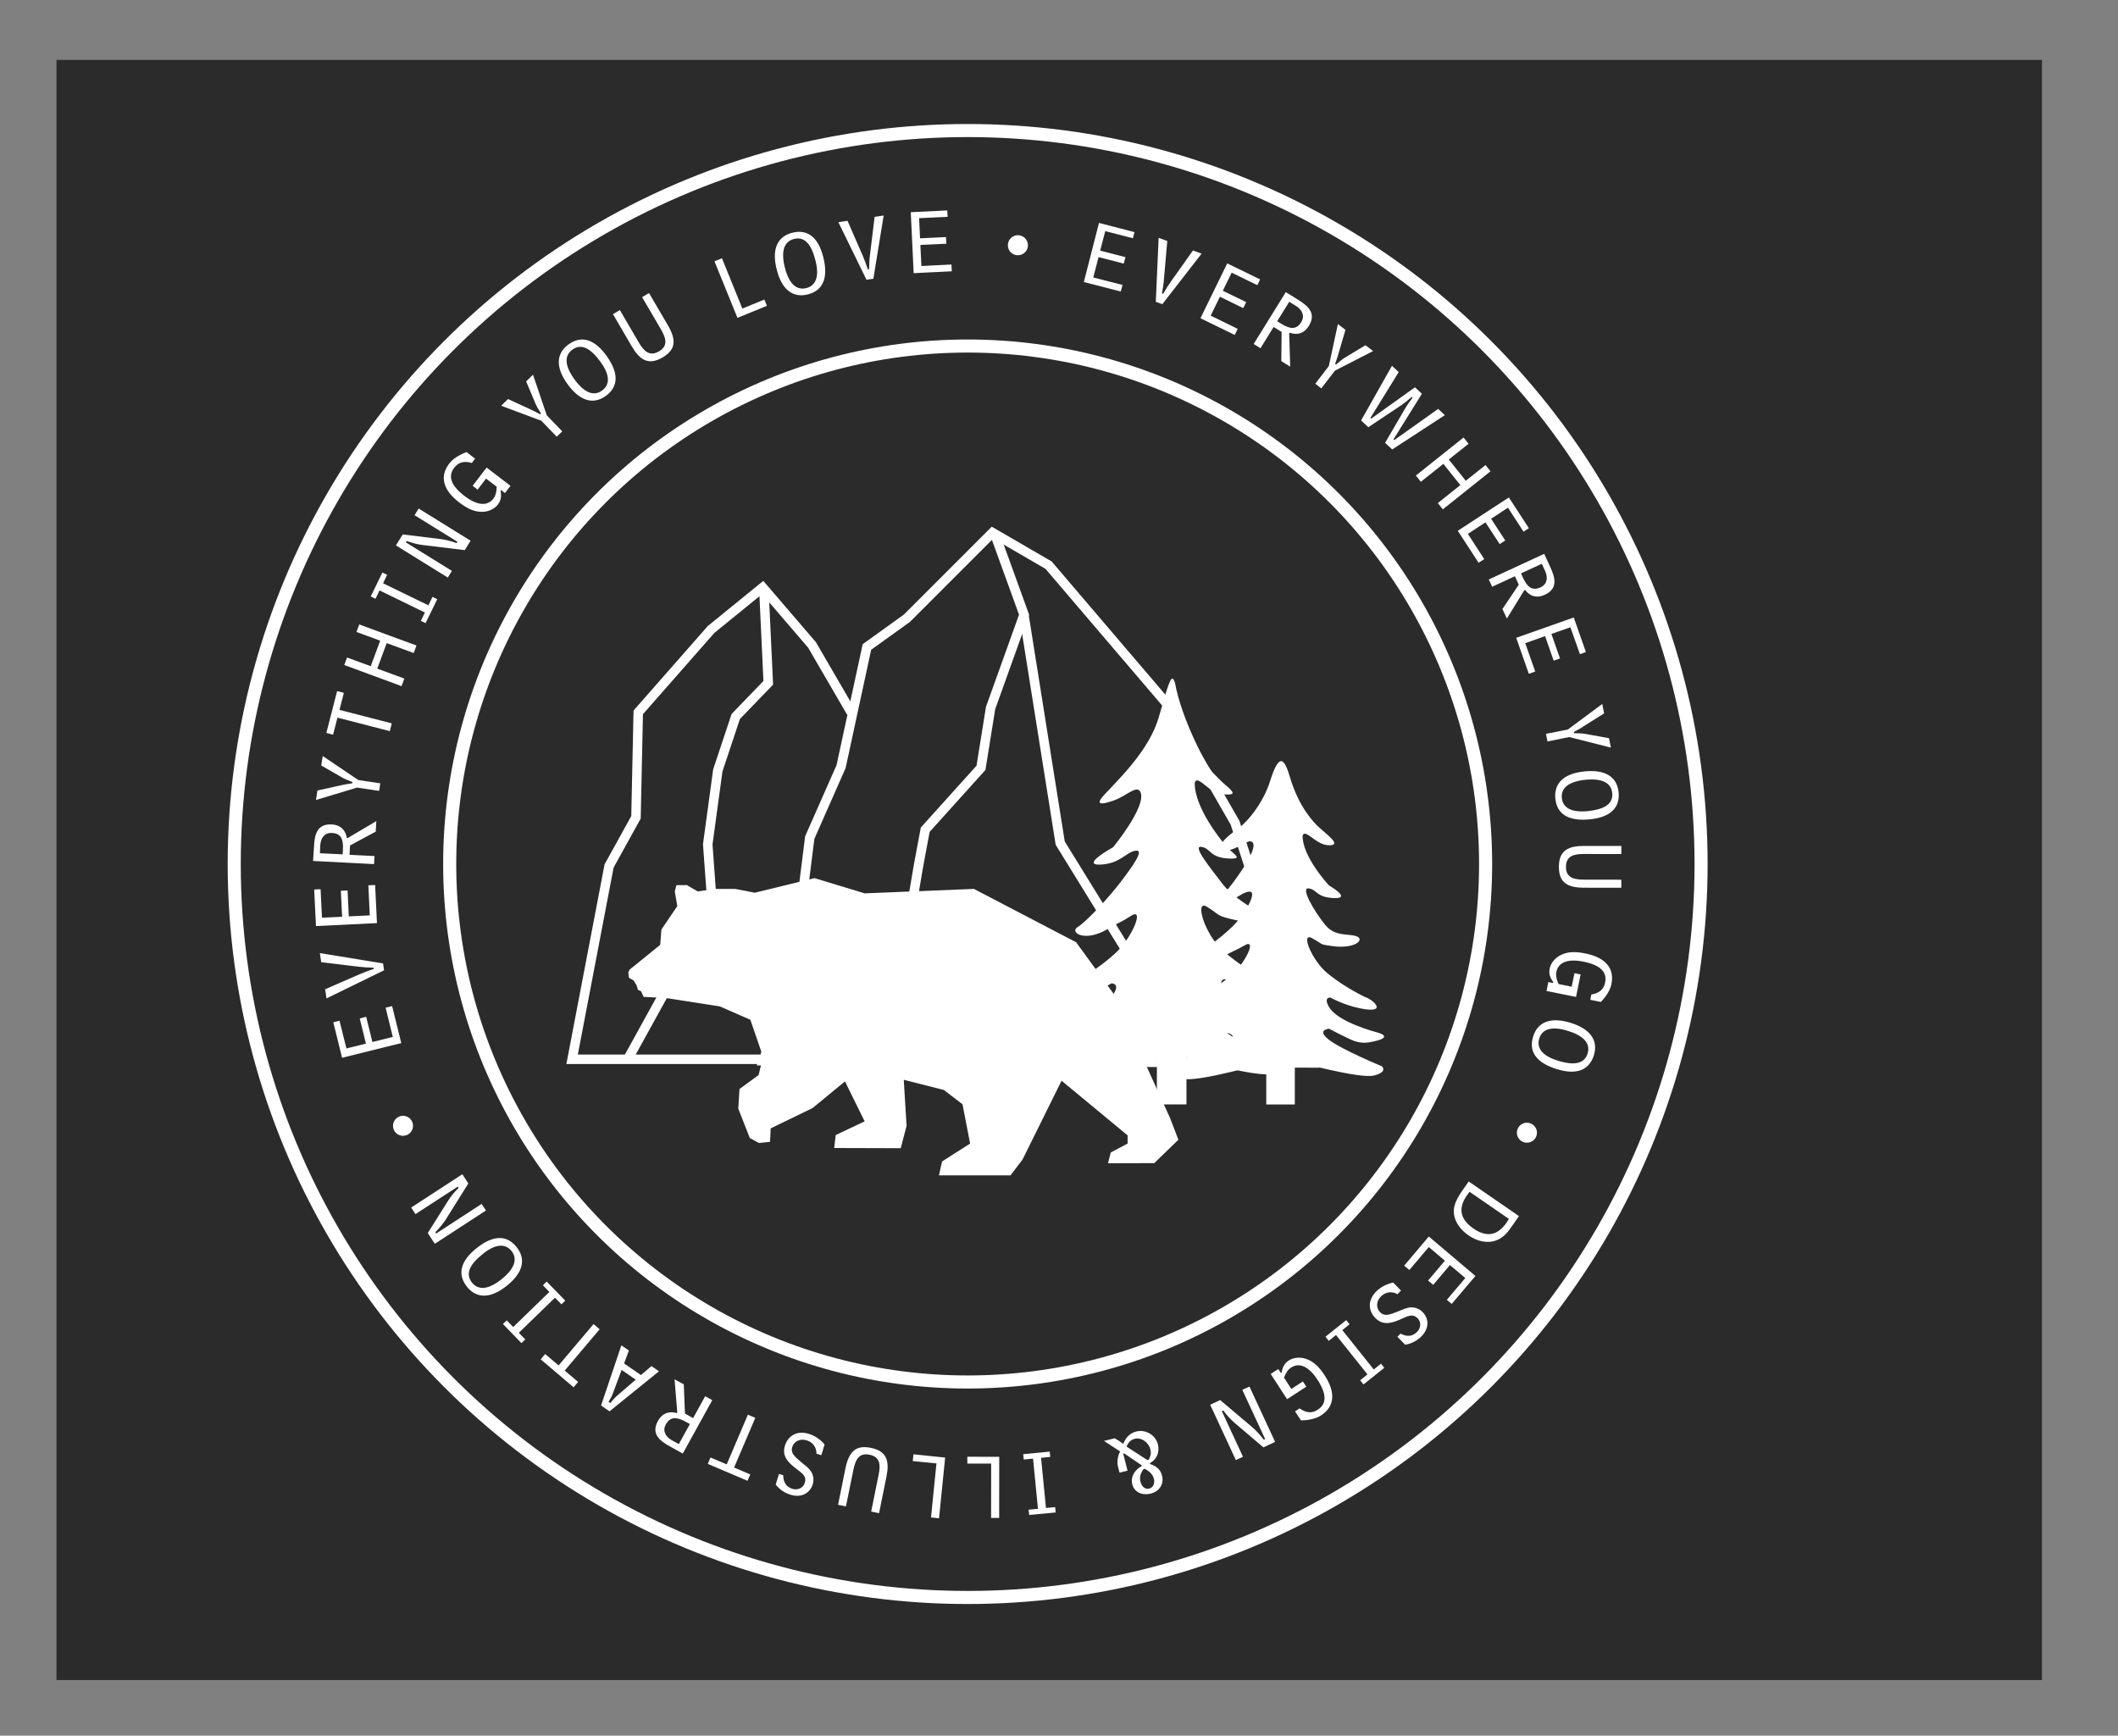
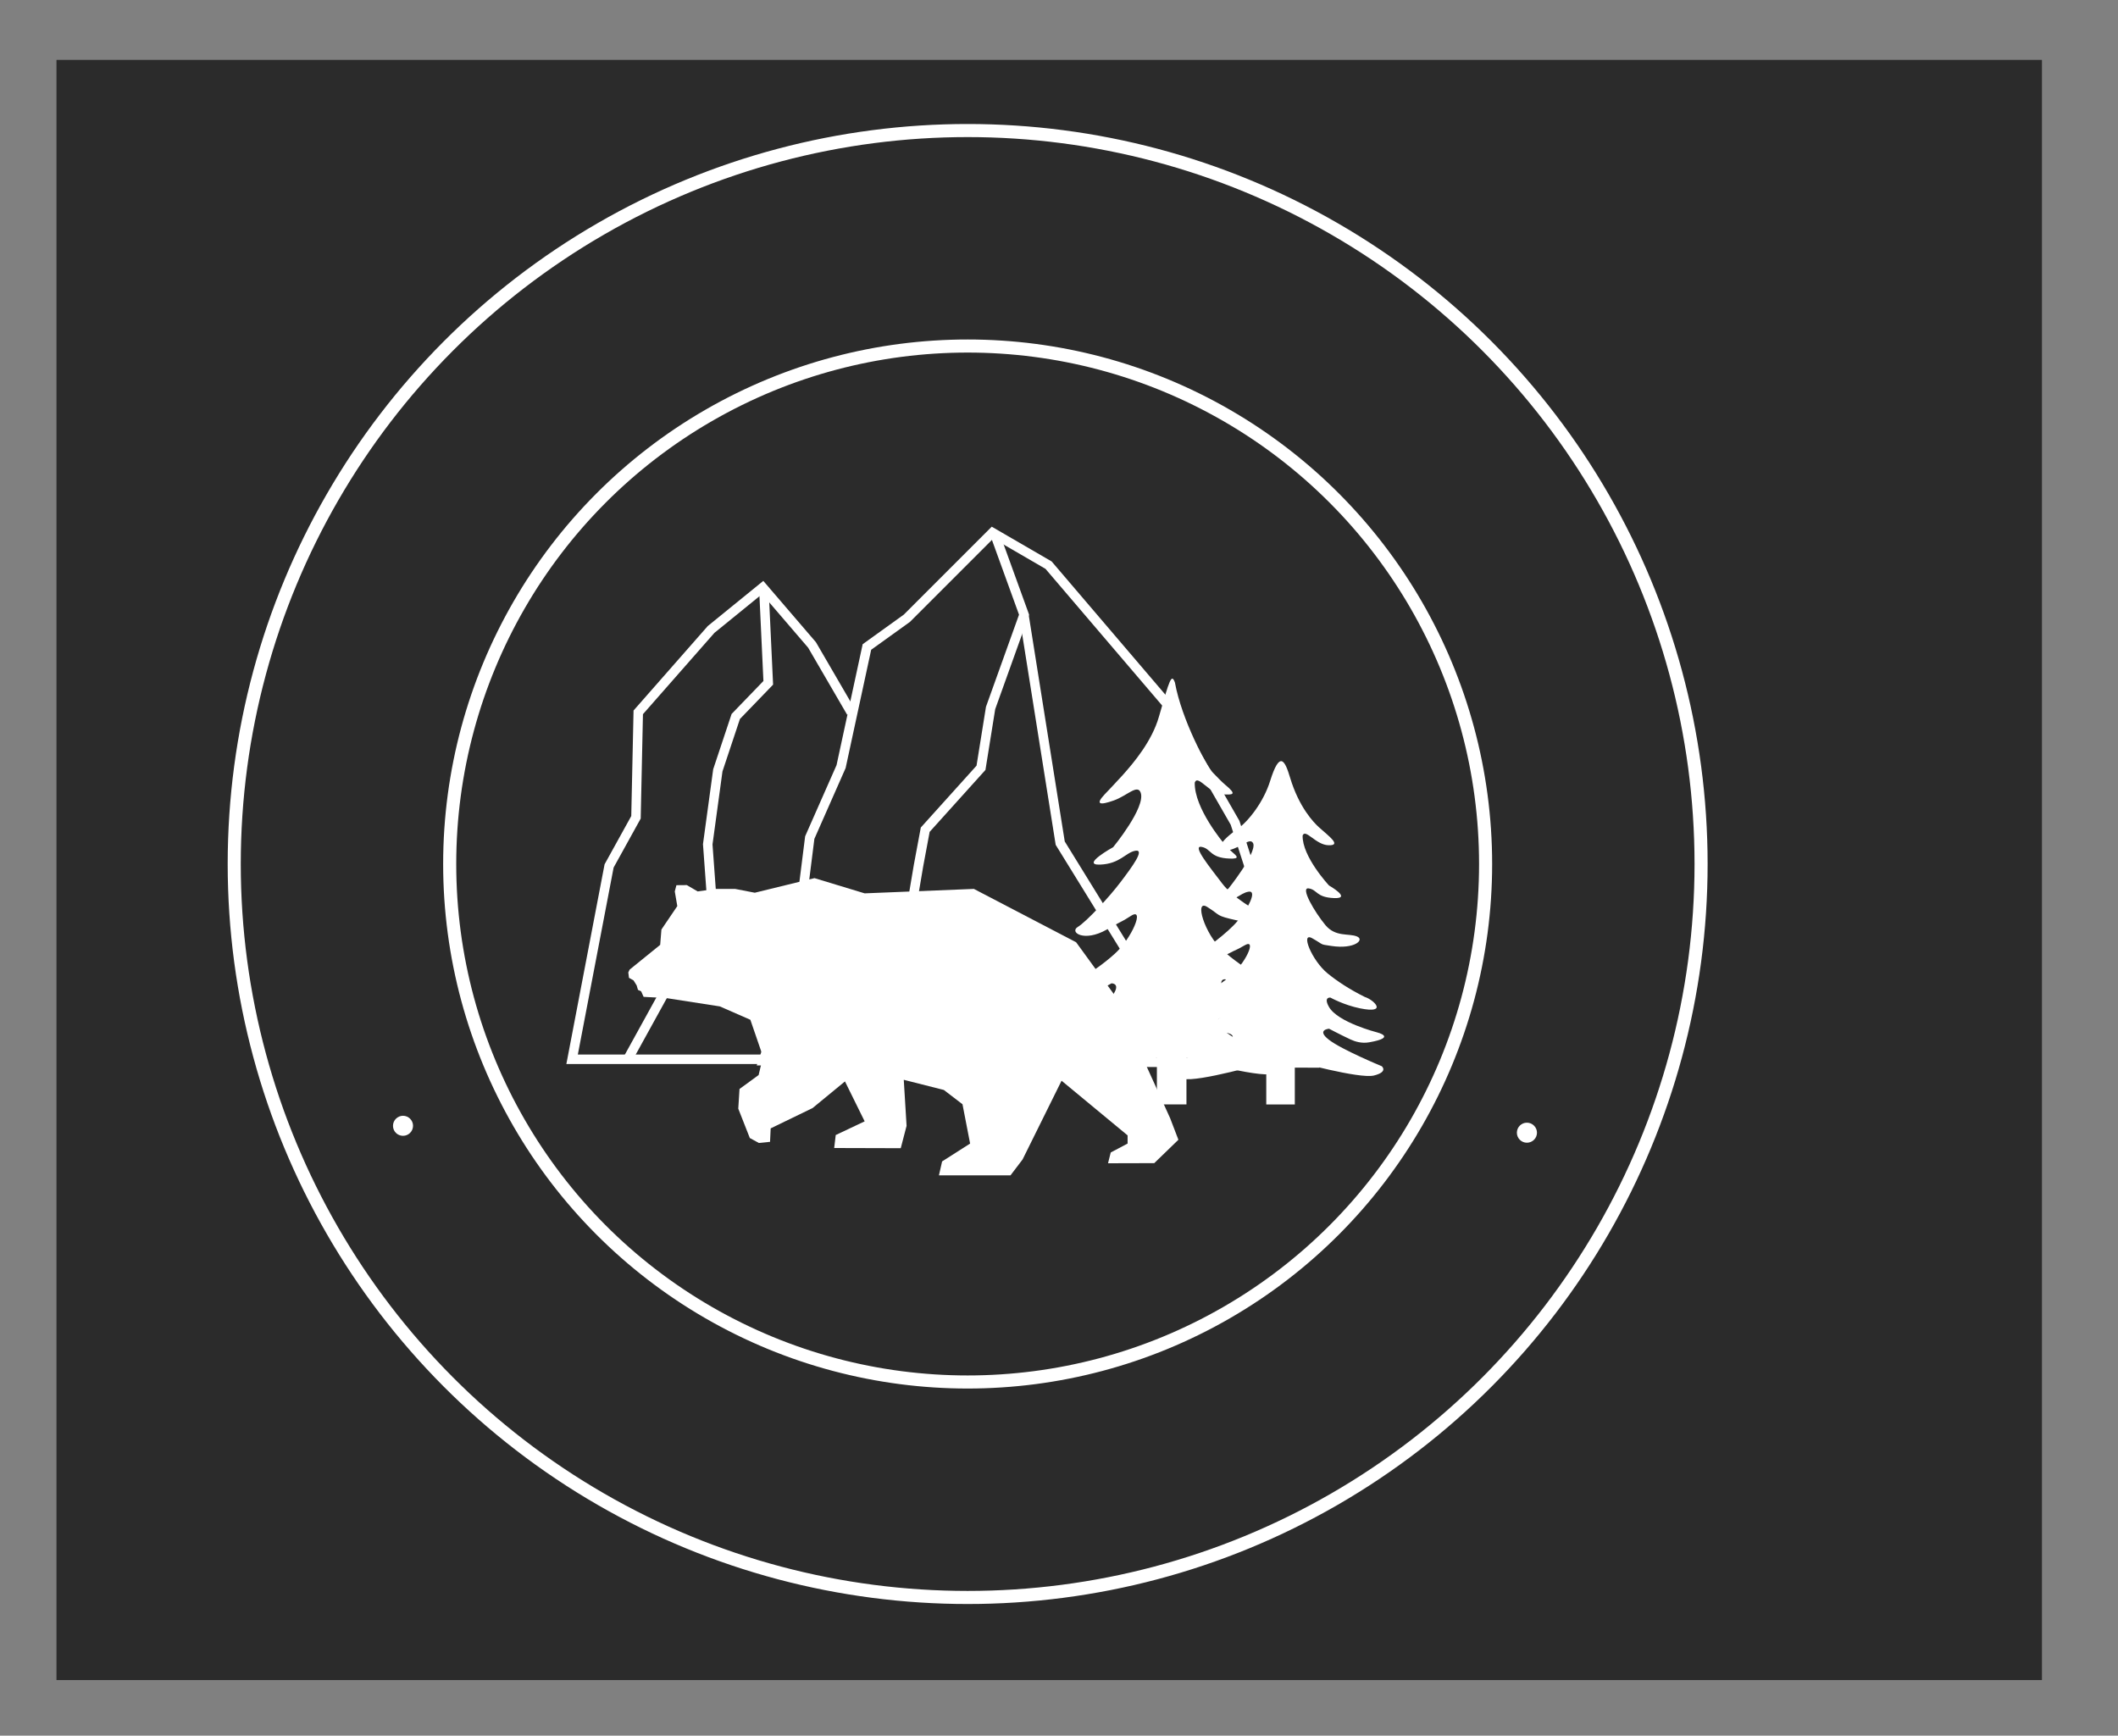
<svg xmlns="http://www.w3.org/2000/svg" xmlns:xlink="http://www.w3.org/1999/xlink" version="1.1" id="Ebene_1" x="0px" y="0px" width="67.205px" height="55.071px" viewBox="0 0 67.205 55.071" enable-background="new 0 0 67.205 55.071" xml:space="preserve">
  <rect x="0" y="0" width="67.205" height="55.071" fill="#808080" stroke="none" />
  <rect x="1.792" y="1.901" fill="#2B2B2B" width="63" height="51.405" />
  <g>
    <g>
      <defs>
        <rect id="SVGID_1_" x="3.182" y="3.936" width="63" height="51.403" />
      </defs>
      <clipPath id="SVGID_2_">
        <use xlink:href="#SVGID_1_" overflow="visible" />
      </clipPath>
      <circle clip-path="url(#SVGID_2_)" fill="none" stroke="#FFFFFF" stroke-width="0.415" cx="30.704" cy="27.414" r="23.272" />
    </g>
    <g>
      <defs>
        <rect id="SVGID_3_" x="3.182" y="3.936" width="63" height="51.403" />
      </defs>
      <clipPath id="SVGID_4_">
        <use xlink:href="#SVGID_3_" overflow="visible" />
      </clipPath>
      <circle clip-path="url(#SVGID_4_)" fill="none" stroke="#FFFFFF" stroke-width="0.415" cx="30.704" cy="27.414" r="16.435" />
    </g>
  </g>
  <polyline fill="none" stroke="#FFFFFF" stroke-width="0.301" points="32.24,33.61 18.153,33.61 19.327,27.475 20.18,25.932   20.252,22.602 22.563,19.972 24.201,18.64 25.766,20.463 27.01,22.602 " />
  <polygon fill="none" stroke="#FFFFFF" stroke-width="0.301" points="31.493,16.899 28.776,19.616 27.508,20.528 26.688,24.323   25.694,26.575 25.143,30.956 24.221,33.655 41.658,33.726 39.189,26.106 37.01,22.311 33.271,17.931 " />
  <polyline fill="none" stroke="#FFFFFF" stroke-width="0.301" points="31.563,16.934 32.494,19.503 31.432,22.463 31.127,24.362   29.358,26.325 29.145,27.464 28.754,29.778 26.584,33.726 " />
  <polyline fill="none" stroke="#FFFFFF" stroke-width="0.301" points="24.236,18.642 24.377,21.665 23.346,22.733 22.777,24.442   22.457,26.788 22.6,28.745 19.932,33.583 " />
  <polyline fill="none" stroke="#FFFFFF" stroke-width="0.301" points="32.494,19.542 33.641,26.752 37.16,32.454 37.445,33.706 " />
  <g>
    <g>
      <defs>
        <rect id="SVGID_5_" x="3.182" y="3.936" width="63" height="51.403" />
      </defs>
      <clipPath id="SVGID_6_">
        <use xlink:href="#SVGID_5_" overflow="visible" />
      </clipPath>
      <path clip-path="url(#SVGID_6_)" fill="#FFFFFF" d="M40.299,24.788c-0.201,0.64-0.67,1.264-1.051,1.529    c-0.682,0.478-0.645,0.746-0.25,0.657c0.395-0.088,0.68-0.431,0.771-0.204c0.088,0.332-0.795,1.43-0.795,1.43    s-0.951,0.477-0.375,0.455s0.736-0.319,1.02-0.363c0.279-0.043-0.008,0.52-0.35,0.929c-0.318,0.384-1.066,0.929-1.314,1.063    c-0.25,0.138,0.18,0.408,0.838,0.068s0.309-0.138,0.705-0.361c0.393-0.226,0.021,0.59-0.479,0.996    c-0.297,0.244-0.68,0.5-1.178,0.748c-0.297,0.092-0.75,0.545,0.145,0.365c0.521-0.104,0.943-0.342,0.943-0.342    s0.27-0.003,0.045,0.295c-0.271,0.361-1.451,0.906-1.451,0.906s-0.531,0.592,0.271,0.295c0.795-0.295,0.998-0.499,0.998-0.499    s0.59,0.022,0.182,0.341c-0.408,0.317-1.678,0.838-1.678,0.838s-0.213,0.18,0.25,0.295s2.633-0.512,2.633-0.512v1.326h0.906    v-1.373c0,0,2.047,0.568,2.51,0.455c0.463-0.115,0.25-0.295,0.25-0.295s-1.27-0.523-1.678-0.84    c-0.408-0.316,0.004-0.35,0.004-0.35s0.371,0.196,0.68,0.34c0.146,0.068,0.354,0.133,0.59,0.092    c0.906-0.158,0.25-0.317,0.25-0.317s-1.246-0.317-1.523-0.808c-0.182-0.324,0.047-0.295,0.047-0.295s0.422,0.237,0.943,0.342    c0.893,0.181,0.439-0.272,0.145-0.363c-0.5-0.249-0.881-0.505-1.18-0.748c-0.5-0.409-0.875-1.336-0.482-1.111    c0.396,0.225,0.213,0.182,0.605,0.242c0.73,0.112,1.07-0.197,0.807-0.303c-0.264-0.104-0.674,0.025-0.994-0.355    c-0.34-0.408-0.814-1.213-0.533-1.168c0.281,0.043,0.23,0.285,0.807,0.307c0.576,0.021-0.162-0.399-0.162-0.399    s-0.857-0.916-0.838-1.587c0.09-0.227,0.414,0.295,0.816,0.309c0.439,0.016,0.016-0.287-0.293-0.565    c-0.172-0.155-0.637-0.636-0.92-1.576C40.77,24.12,40.607,23.801,40.299,24.788" />
    </g>
    <g>
      <defs>
        <rect id="SVGID_7_" x="3.182" y="3.936" width="63" height="51.403" />
      </defs>
      <clipPath id="SVGID_8_">
        <use xlink:href="#SVGID_7_" overflow="visible" />
      </clipPath>
      <path clip-path="url(#SVGID_8_)" fill="#FFFFFF" d="M36.773,22.741c-0.221,0.776-0.801,1.463-1.154,1.857    c-0.285,0.314-0.455,0.486-0.564,0.602c-0.312,0.332-0.156,0.354,0.289,0.197c0.422-0.152,0.748-0.523,0.85-0.248    c0.17,0.463-0.873,1.731-0.873,1.731s-1.047,0.577-0.414,0.553c0.635-0.024,0.812-0.388,1.121-0.44    c0.309-0.051-0.098,0.502-0.473,0.996c-0.35,0.465-1.084,1.258-1.357,1.422c-0.273,0.166,0.197,0.496,0.922,0.082    c0.725-0.412,0.34-0.166,0.773-0.438c0.436-0.272,0.025,0.716-0.523,1.209c-0.328,0.296-0.748,0.604-1.297,0.908    c-0.324,0.11-0.822,0.659,0.16,0.442c0.572-0.127,1.035-0.414,1.035-0.414s0.297-0.004,0.053,0.356    c-0.301,0.438-1.393,0.979-1.393,0.979s-0.701,0.664,0.184,0.302c0.873-0.356,1.01-0.429,1.01-0.429s0.646,0.027,0.199,0.412    c-0.449,0.385-1.848,1.018-1.848,1.018s-0.232,0.219,0.275,0.357c0.51,0.141,2.961-0.633,2.961-0.633v1.48h0.938v-1.48    c0,0,2.246,0.645,2.758,0.508c0.508-0.143,0.273-0.359,0.273-0.359s-1.396-0.631-1.846-1.016    c-0.449-0.386,0.004-0.424,0.004-0.424s0.408,0.237,0.748,0.412c0.16,0.082,0.389,0.159,0.648,0.109    c0.996-0.192,0.273-0.385,0.273-0.385s-1.371-0.385-1.676-0.979c-0.199-0.394,0.053-0.356,0.053-0.356s0.463,0.287,1.037,0.414    c0.98,0.219,0.482-0.332,0.158-0.441c-0.549-0.303-0.969-0.611-1.297-0.907c-0.551-0.494-0.902-1.634-0.471-1.36    c0.436,0.271,0.242,0.271,0.938,0.424c0.814,0.177,1.168,0.021,0.893-0.144c-0.273-0.165-1.01-0.563-1.359-1.026    c-0.375-0.496-0.967-1.215-0.658-1.162c0.311,0.053,0.254,0.347,0.887,0.371c0.359,0.015,0.232-0.082,0.072-0.222    c-0.121-0.106-0.25-0.263-0.25-0.263s-0.943-1.109-0.922-1.926c0.1-0.273,0.457,0.359,0.9,0.375    c0.299,0.011,0.465,0.023,0.059-0.312c-0.119-0.101-0.254-0.247-0.383-0.377c-0.188-0.188-0.992-1.679-1.205-2.86    C37.172,21.362,37.115,21.545,36.773,22.741" />
    </g>
  </g>
  <polygon fill="#FFFFFF" points="22.137,28.284 21.793,28.083 21.463,28.086 21.411,28.284 21.491,28.749 20.987,29.493   20.948,29.979 19.979,30.764 19.936,30.854 19.958,31.026 20.102,31.106 20.202,31.267 20.243,31.407 20.344,31.454 20.422,31.629   21.149,31.669 22.84,31.932 23.809,32.356 24.211,33.526 24.071,34.11 23.465,34.552 23.426,35.177 23.792,36.108 24.079,36.265   24.434,36.229 24.454,35.802 25.784,35.157 26.811,34.312 27.436,35.579 26.518,36.013 26.469,36.425 28.581,36.431 28.766,35.722   28.677,34.261 29.948,34.583 30.54,35.036 30.782,36.284 29.893,36.851 29.793,37.292 32.064,37.292 32.447,36.788 33.684,34.29   35.779,36.024 35.779,36.284 35.244,36.567 35.158,36.909 36.625,36.905 37.391,36.163 37.129,35.479 35.334,31.53 34.146,29.897   30.902,28.204 27.436,28.345 25.844,27.862 23.95,28.325 23.325,28.204 22.7,28.204 " />
  <g>
    <g>
      <defs>
-         <rect id="SVGID_9_" x="3.182" y="3.936" width="63" height="51.403" />
-       </defs>
+         </defs>
      <clipPath id="SVGID_10_">
        <use xlink:href="#SVGID_9_" overflow="visible" />
      </clipPath>
      <path clip-path="url(#SVGID_10_)" fill="#FFFFFF" d="M21.418,30.004c0.077,0,0.141-0.062,0.141-0.141s-0.062-0.14-0.141-0.14    s-0.141,0.062-0.141,0.14S21.341,30.004,21.418,30.004" />
    </g>
    <g>
      <defs>
        <rect id="SVGID_11_" x="3.182" y="3.936" width="63" height="51.403" />
      </defs>
      <clipPath id="SVGID_12_">
        <use xlink:href="#SVGID_11_" overflow="visible" />
      </clipPath>
      <path clip-path="url(#SVGID_12_)" fill="#FFFFFF" d="M20.005,30.825c0.009-0.041,0.106-0.102,0.129-0.11s0.08,0.132,0.065,0.165    c-0.016,0.033-0.168,0.113-0.19,0.074C19.988,30.915,19.998,30.864,20.005,30.825" />
    </g>
    <g>
      <defs>
        <rect id="SVGID_13_" x="3.182" y="3.936" width="63" height="51.403" />
      </defs>
      <clipPath id="SVGID_14_">
        <use xlink:href="#SVGID_13_" overflow="visible" />
      </clipPath>
-       <path clip-path="url(#SVGID_14_)" fill="#FFFFFF" d="M32.297,8.099c0.178,0,0.32-0.144,0.32-0.317c0-0.178-0.145-0.319-0.32-0.319    s-0.318,0.144-0.318,0.319C31.979,7.956,32.121,8.099,32.297,8.099" />
    </g>
    <g>
      <defs>
        <rect id="SVGID_15_" x="3.182" y="3.936" width="63" height="51.403" />
      </defs>
      <clipPath id="SVGID_16_">
        <use xlink:href="#SVGID_15_" overflow="visible" />
      </clipPath>
      <path clip-path="url(#SVGID_16_)" fill="#FFFFFF" d="M48.449,36.257c0.178,0,0.32-0.143,0.32-0.318s-0.145-0.318-0.32-0.318    s-0.318,0.143-0.318,0.318S48.273,36.257,48.449,36.257" />
    </g>
    <g>
      <defs>
        <rect id="SVGID_17_" x="3.182" y="3.936" width="63" height="51.403" />
      </defs>
      <clipPath id="SVGID_18_">
        <use xlink:href="#SVGID_17_" overflow="visible" />
      </clipPath>
      <path clip-path="url(#SVGID_18_)" fill="#FFFFFF" d="M12.788,36.038c0.176,0,0.318-0.143,0.318-0.318s-0.144-0.318-0.318-0.318    s-0.318,0.143-0.318,0.318C12.469,35.897,12.612,36.038,12.788,36.038" />
    </g>
    <g>
      <defs>
-         <rect id="SVGID_19_" x="3.182" y="3.936" width="63" height="51.403" />
-       </defs>
+         </defs>
      <clipPath id="SVGID_20_">
        <use xlink:href="#SVGID_19_" overflow="visible" />
      </clipPath>
      <path clip-path="url(#SVGID_20_)" fill="#FFFFFF" d="M12.776,35.894l0.293-0.135l-0.131-0.279l-0.291,0.137L12.776,35.894z     M14.153,38.681l0.707-1.131l-0.19-0.293l-1.623,1.057l0.136,0.209l1.342-0.873l0.026,0.041c-0.142,0.141-0.255,0.279-0.337,0.414    l-0.641,1.018l0.224,0.342l1.622-1.057l-0.137-0.209l-1.442,0.939l-0.026-0.041C13.954,38.956,14.067,38.815,14.153,38.681     M16.231,39.694c0.203,0.254,0.096,0.562-0.318,0.895c-0.411,0.328-0.732,0.361-0.936,0.107c-0.211-0.266-0.096-0.562,0.35-0.916    C15.717,39.468,16.032,39.444,16.231,39.694 M15.118,39.606c-0.514,0.408-0.61,0.832-0.303,1.219    c0.309,0.385,0.748,0.383,1.264-0.027c0.518-0.414,0.621-0.846,0.312-1.23C16.081,39.175,15.647,39.183,15.118,39.606     M17.815,41.384l0.121-0.117l-0.59-0.605l-0.119,0.119l0.205,0.211l-1.148,1.113l-0.205-0.213l-0.121,0.117l0.588,0.607    l0.121-0.117l-0.204-0.211l1.147-1.113L17.815,41.384z M17.919,43.487l1.108-1.311l-0.194-0.164l-1.108,1.311l-0.426-0.361    l-0.143,0.168l1.045,0.887l0.143-0.17L17.919,43.487z M19.34,44.78l1.57-1.27l-0.238-0.166l-0.334,0.285l-0.535-0.369l0.152-0.41    l-0.239-0.164l-0.644,1.908L19.34,44.78z M19.555,44.306c-0.037,0.033-0.102,0.102-0.19,0.211l-0.056-0.037    c0.064-0.104,0.108-0.188,0.131-0.252l0.285-0.762l0.447,0.309L19.555,44.306z M21.665,46.12l0.936-1.695L22.376,44.3    l-0.384,0.695l-0.258-0.145l-0.037-0.926l-0.293-0.16l0.086,1.049l-0.014,0.023c-0.259-0.074-0.468,0.01-0.598,0.246    c-0.222,0.402,0.034,0.623,0.385,0.814L21.665,46.12z M21.54,45.819l-0.227-0.125c-0.188-0.105-0.301-0.291-0.188-0.494    c0.14-0.254,0.332-0.254,0.635-0.088l0.13,0.07L21.54,45.819z M23.293,46.563l0.673-1.576l-0.235-0.102l-0.672,1.578l-0.514-0.219    l-0.086,0.203l1.26,0.537l0.088-0.203L23.293,46.563z M26.061,46.171l0.104-0.34c-0.14-0.162-0.305-0.275-0.498-0.336    c-0.371-0.115-0.661,0.053-0.76,0.373c-0.086,0.271,0.026,0.477,0.315,0.699c0.235,0.184,0.385,0.264,0.312,0.488    c-0.049,0.158-0.219,0.236-0.393,0.184c-0.189-0.061-0.287-0.205-0.289-0.432l-0.135-0.041l-0.104,0.338    c0.123,0.156,0.285,0.266,0.471,0.322c0.338,0.105,0.615-0.045,0.704-0.328c0.043-0.139,0.026-0.279-0.048-0.402    c-0.064-0.105-0.17-0.186-0.297-0.287c-0.244-0.201-0.361-0.312-0.305-0.496c0.055-0.178,0.242-0.281,0.463-0.211    c0.189,0.059,0.307,0.213,0.307,0.424L26.061,46.171z M27.643,47.96l0.25,0.051l0.234-1.154c0.098-0.48,0.029-0.812-0.49-0.918    c-0.477-0.098-0.699,0.111-0.811,0.652l-0.234,1.154l0.25,0.051l0.239-1.172c0.075-0.373,0.217-0.527,0.51-0.467    c0.341,0.066,0.351,0.334,0.289,0.631L27.643,47.96z M29.796,48.173l0.194-1.926l-1.006-0.104l-0.021,0.215l0.751,0.074    l-0.173,1.715L29.796,48.173z M31.704,48.161l0.002-1.938l-1.012-0.002v0.217h0.756l-0.002,1.723H31.704z M33.324,46.226    l-0.016-0.168l-0.842,0.082l0.018,0.168l0.295-0.027l0.156,1.592l-0.297,0.027l0.018,0.168l0.842-0.08l-0.018-0.17l-0.291,0.029    l-0.156-1.592L33.324,46.226z M35.029,45.718l0.514,0.336c-0.045,0.068-0.078,0.193-0.086,0.307    c-0.01,0.121,0.049,0.293,0.066,0.365l0.254-0.062l-0.137-0.543l0.029-0.008l0.551,0.375l0.008,0.029    c-0.248,0.133-0.354,0.357-0.301,0.578c0.057,0.227,0.283,0.369,0.586,0.295c0.279-0.068,0.426-0.307,0.359-0.57    c-0.045-0.184-0.166-0.297-0.379-0.367l-0.008-0.027c0.221-0.121,0.316-0.348,0.256-0.596c-0.072-0.293-0.379-0.486-0.689-0.41    c-0.191,0.049-0.326,0.176-0.41,0.393c-0.09-0.07-0.18-0.129-0.271-0.178L35.029,45.718z M35.746,45.899    c0.059-0.139,0.141-0.219,0.254-0.246c0.215-0.055,0.443,0.104,0.504,0.342c0.027,0.109,0.008,0.211-0.053,0.32l-0.043,0.012    L35.746,45.899z M36.277,46.62l0.057-0.016c0.158,0.096,0.248,0.186,0.279,0.318c0.037,0.145-0.025,0.279-0.15,0.311    c-0.117,0.029-0.234-0.053-0.275-0.219C36.152,46.878,36.186,46.755,36.277,46.62 M39.738,45.286l-1.02-0.863L38.4,44.571    l0.814,1.756l0.227-0.105l-0.672-1.449l0.045-0.021c0.117,0.16,0.24,0.291,0.359,0.393l0.916,0.779l0.371-0.174l-0.814-1.756    l-0.227,0.104l0.725,1.562L40.1,45.681C39.98,45.522,39.859,45.39,39.738,45.286 M40.742,43.712    c0.057-0.152,0.127-0.258,0.227-0.322c0.258-0.168,0.561-0.037,0.836,0.389c0.293,0.449,0.297,0.764,0.012,0.947    c-0.188,0.125-0.367,0.109-0.58-0.039l-0.145,0.094l0.189,0.287c0.268-0.006,0.48-0.059,0.637-0.158    c0.428-0.281,0.473-0.723,0.111-1.277c-0.18-0.273-0.359-0.443-0.594-0.52c-0.193-0.064-0.396-0.039-0.541,0.053    c-0.133,0.088-0.203,0.209-0.227,0.391l-0.025,0.002l-0.082-0.121l-0.24,0.156l0.52,0.801l0.609-0.396l-0.107-0.168l-0.367,0.238    L40.742,43.712z M42.822,42.017l-0.105-0.131l-0.66,0.527l0.105,0.131l0.23-0.186l0.998,1.25l-0.23,0.186l0.104,0.133l0.66-0.527    l-0.104-0.133l-0.229,0.186l-0.998-1.25L42.822,42.017z M44.455,40.95l-0.248-0.256C44,40.739,43.82,40.829,43.676,40.97    c-0.279,0.271-0.271,0.607-0.039,0.846c0.201,0.207,0.436,0.205,0.77,0.059c0.271-0.119,0.414-0.211,0.58-0.041    c0.113,0.119,0.102,0.305-0.029,0.432c-0.145,0.141-0.318,0.154-0.518,0.049l-0.1,0.098l0.246,0.254    c0.197-0.033,0.369-0.123,0.508-0.258c0.256-0.248,0.256-0.564,0.049-0.775c-0.1-0.105-0.232-0.158-0.377-0.152    c-0.123,0.006-0.244,0.062-0.393,0.123c-0.295,0.119-0.449,0.168-0.582,0.031c-0.131-0.135-0.131-0.348,0.033-0.508    c0.145-0.139,0.336-0.166,0.521-0.066L44.455,40.95z M46.816,40.485l-1.479-1.252l-0.781,0.924l0.164,0.139l0.617-0.729    l0.51,0.434l-0.533,0.629l0.162,0.137l0.531-0.629l0.488,0.412l-0.586,0.691l0.154,0.131L46.816,40.485z M46.631,37.815    l1.246,0.859c-0.023,0.041-0.049,0.08-0.072,0.117c-0.285,0.412-0.631,0.479-1.053,0.188c-0.424-0.293-0.492-0.641-0.207-1.051    C46.57,37.89,46.6,37.854,46.631,37.815 M48.197,38.585l-1.594-1.098l-0.217,0.309c-0.193,0.283-0.289,0.51-0.248,0.75    c0.039,0.234,0.199,0.473,0.461,0.652c0.297,0.205,0.615,0.256,0.879,0.158c0.219-0.084,0.35-0.238,0.49-0.441L48.197,38.585z     M48.635,35.88l-0.289-0.141l-0.135,0.273l0.289,0.145L48.635,35.88z M48.842,32.948c0.096-0.311,0.412-0.396,0.918-0.236    c0.502,0.156,0.711,0.404,0.615,0.715c-0.102,0.32-0.412,0.393-0.955,0.223C48.943,33.501,48.746,33.253,48.842,32.948     M49.393,33.921c0.627,0.195,1.031,0.037,1.18-0.434c0.146-0.472-0.104-0.834-0.73-1.032c-0.633-0.196-1.049-0.039-1.195,0.432    C48.496,33.364,48.748,33.72,49.393,33.921 M49.453,31.222c-0.066-0.146-0.092-0.271-0.068-0.387    c0.062-0.302,0.365-0.425,0.863-0.322c0.525,0.106,0.752,0.324,0.684,0.657c-0.045,0.222-0.182,0.34-0.438,0.385l-0.033,0.168    l0.336,0.068c0.184-0.196,0.297-0.383,0.334-0.565c0.102-0.501-0.182-0.843-0.83-0.975c-0.322-0.065-0.566-0.058-0.787,0.056    c-0.182,0.094-0.307,0.258-0.342,0.422c-0.031,0.157,0.006,0.293,0.119,0.438l-0.016,0.021l-0.146-0.029l-0.057,0.283l0.936,0.19    l0.145-0.714l-0.195-0.04l-0.088,0.43L49.453,31.222z M51.445,27.097l0.002-0.256l-1.18-0.001c-0.49,0-0.803,0.133-0.803,0.664    c0,0.484,0.25,0.662,0.801,0.662l1.18,0.002v-0.256l-1.195-0.002c-0.381,0-0.561-0.107-0.561-0.406    c0-0.348,0.258-0.409,0.561-0.408L51.445,27.097z M49.557,25.315c-0.029-0.322,0.229-0.521,0.756-0.574    c0.523-0.051,0.812,0.097,0.844,0.42c0.031,0.336-0.227,0.521-0.793,0.576C49.865,25.784,49.588,25.633,49.557,25.315     M50.443,25.997c0.652-0.064,0.965-0.365,0.916-0.857c-0.047-0.49-0.418-0.729-1.074-0.665c-0.658,0.063-0.98,0.37-0.934,0.861    C49.4,25.833,49.77,26.063,50.443,25.997 M49.748,23.147l-0.693,0.137l0.047,0.24l0.693-0.138l1.32,0.335l-0.061-0.299    l-0.754-0.137c-0.08-0.014-0.199-0.022-0.354-0.021l-0.008-0.04c0.145-0.071,0.24-0.136,0.303-0.175l0.658-0.414l-0.059-0.299    L49.748,23.147z M49.936,19.592l-1.826,0.645l0.4,1.142l0.203-0.072l-0.316-0.899l0.629-0.224l0.273,0.778l0.201-0.07    l-0.273-0.777l0.602-0.213l0.303,0.854l0.189-0.067L49.936,19.592z M48.998,17.573l-1.758,0.813l0.107,0.231l0.721-0.334    l0.123,0.27l-0.518,0.77l0.141,0.303l0.551-0.896l0.027-0.012c0.162,0.213,0.381,0.268,0.625,0.154    c0.416-0.193,0.34-0.522,0.172-0.885L48.998,17.573z M48.922,17.888l0.107,0.235c0.09,0.193,0.07,0.412-0.141,0.51    c-0.264,0.122-0.42,0.009-0.564-0.305l-0.062-0.135L48.922,17.888z M47.877,15.784l-1.621,1.057l0.66,1.014l0.18-0.115    l-0.52-0.801l0.559-0.365l0.451,0.69l0.176-0.116l-0.449-0.688l0.535-0.351l0.494,0.76l0.17-0.11L47.877,15.784z M47.137,14.755    l-0.627,0.499l-0.539-0.674l0.627-0.5l-0.158-0.199l-1.514,1.208l0.158,0.198l0.715-0.569l0.539,0.674l-0.715,0.57l0.158,0.2    l1.514-1.209L47.137,14.755z M44.168,11.606l-0.98,1.735l0.23,0.214l1.039-0.693c0.098-0.066,0.211-0.156,0.338-0.269l0.027,0.026    c-0.092,0.117-0.172,0.231-0.244,0.355l-0.629,1.077l0.227,0.21l1.67-1.089l-0.213-0.198l-1.391,0.989l-0.025-0.024l0.9-1.445    l-0.219-0.205l-1.389,0.992l-0.023-0.024l0.896-1.451L44.168,11.606z M42.164,11.614l-0.428,0.561l0.191,0.148l0.43-0.562    l1.213-0.622l-0.242-0.186l-0.656,0.396c-0.068,0.042-0.164,0.115-0.279,0.219l-0.031-0.024c0.059-0.149,0.09-0.261,0.111-0.332    l0.219-0.746l-0.24-0.185L42.164,11.614z M40.799,9.268l-1.02,1.646l0.217,0.135l0.416-0.674l0.254,0.156l-0.01,0.926l0.283,0.176    l-0.033-1.051l0.016-0.025c0.254,0.088,0.467,0.016,0.607-0.215c0.242-0.391-0.004-0.623-0.344-0.834L40.799,9.268z M40.908,9.575    l0.221,0.137c0.182,0.113,0.283,0.306,0.162,0.504c-0.152,0.247-0.346,0.236-0.639,0.055l-0.127-0.078L40.908,9.575z     M38.941,8.356l-0.85,1.741l1.088,0.53l0.094-0.193l-0.857-0.419l0.293-0.601l0.74,0.363l0.094-0.191l-0.742-0.361l0.281-0.574    l0.814,0.397l0.088-0.183L38.941,8.356z M36.764,7.546l-0.09,2.03l0.207,0.076l1.246-1.604l-0.273-0.101l-0.695,0.979    c-0.088,0.122-0.17,0.253-0.25,0.396l-0.039-0.016c0.029-0.158,0.053-0.309,0.064-0.462l0.104-1.198L36.764,7.546z M34.871,7.073    l-0.48,1.875l1.172,0.301l0.055-0.209l-0.928-0.236l0.168-0.646l0.799,0.205l0.053-0.205L34.91,7.952l0.16-0.619l0.877,0.226    l0.051-0.194L34.871,7.073z M32.174,7.63L32.143,7.95l0.307,0.031l0.031-0.32L32.174,7.63z M28.899,6.733l0.092,1.934l1.211-0.059    L30.19,8.393L29.237,8.44l-0.033-0.668l0.824-0.039l-0.012-0.211l-0.822,0.039l-0.031-0.639l0.906-0.043l-0.012-0.203    L28.899,6.733z M26.602,7.05l0.892,1.826l0.218-0.032l0.327-2.006l-0.287,0.043l-0.146,1.195c-0.019,0.147-0.026,0.303-0.03,0.465    l-0.039,0.006c-0.049-0.154-0.104-0.296-0.164-0.438l-0.481-1.104L26.602,7.05z M25.581,9.141    c-0.316,0.078-0.551-0.146-0.68-0.664c-0.125-0.51-0.022-0.816,0.293-0.895c0.328-0.081,0.549,0.146,0.686,0.701    C26,8.768,25.891,9.065,25.581,9.141 M26.125,8.165c-0.158-0.637-0.501-0.9-0.98-0.782c-0.479,0.119-0.662,0.521-0.502,1.159    c0.158,0.643,0.509,0.918,0.986,0.8C26.114,9.22,26.288,8.823,26.125,8.165 M22.67,8.29l0.73,1.795l0.935-0.381l-0.081-0.199    L23.555,9.79l-0.647-1.596L22.67,8.29z M19.669,9.839l-0.22,0.129l0.596,1.019c0.248,0.422,0.52,0.623,0.979,0.354    c0.418-0.245,0.444-0.549,0.166-1.025l-0.596-1.017l-0.22,0.129l0.604,1.032c0.19,0.328,0.189,0.537-0.068,0.688    c-0.301,0.178-0.484-0.016-0.637-0.275L19.669,9.839z M19.102,12.393c-0.264,0.191-0.565,0.069-0.877-0.361    c-0.308-0.426-0.326-0.748-0.062-0.939c0.272-0.197,0.563-0.066,0.896,0.396C19.352,11.891,19.362,12.206,19.102,12.393     M19.243,11.286c-0.383-0.532-0.801-0.649-1.2-0.36c-0.401,0.289-0.42,0.729-0.034,1.263c0.389,0.536,0.814,0.661,1.215,0.372    C19.628,12.268,19.639,11.834,19.243,11.286 M17.175,13.349l0.491,0.507l0.175-0.17l-0.491-0.507l-0.438-1.29l-0.217,0.213    l0.297,0.706c0.03,0.075,0.09,0.181,0.174,0.31l-0.028,0.027c-0.14-0.08-0.246-0.127-0.312-0.158l-0.705-0.326l-0.219,0.213    L17.175,13.349z M15.76,15.444c-0.003,0.162-0.033,0.283-0.106,0.379c-0.188,0.244-0.513,0.222-0.916-0.088    c-0.427-0.326-0.533-0.621-0.328-0.891c0.139-0.18,0.312-0.227,0.562-0.154l0.104-0.137l-0.271-0.209    c-0.253,0.096-0.437,0.215-0.549,0.363c-0.312,0.406-0.206,0.837,0.319,1.238c0.261,0.199,0.485,0.301,0.731,0.295    c0.205-0.004,0.39-0.099,0.491-0.23c0.097-0.127,0.123-0.266,0.084-0.443l0.024-0.013l0.117,0.091l0.176-0.23l-0.758-0.58    l-0.443,0.578l0.158,0.123l0.268-0.351L15.76,15.444z M13.422,17.294l1.324,0.161l0.186-0.299l-1.647-1.021l-0.131,0.212    l1.36,0.842l-0.026,0.043c-0.188-0.068-0.36-0.111-0.517-0.129l-1.192-0.146l-0.216,0.348l1.646,1.02l0.132-0.211l-1.464-0.906    l0.026-0.043C13.088,17.231,13.264,17.276,13.422,17.294 M13.354,19.7l0.15,0.072l0.37-0.76l-0.151-0.074l-0.13,0.268l-1.438-0.7    l0.129-0.267l-0.151-0.074l-0.369,0.76l0.151,0.074l0.128-0.266l1.438,0.701L13.354,19.7z M11.311,20.051l0.752,0.277    l-0.299,0.809l-0.752-0.275L10.924,21.1l1.817,0.67l0.088-0.24l-0.858-0.315l0.299-0.81l0.857,0.315l0.088-0.239l-1.816-0.668    L11.311,20.051z M10.708,22.77l1.662,0.428l0.062-0.246l-1.66-0.428l0.139-0.541l-0.215-0.055l-0.34,1.327l0.213,0.056    L10.708,22.77z M11.333,24.989l0.698,0.105l0.035-0.24l-0.697-0.105l-1.129-0.762l-0.047,0.301l0.666,0.383    c0.068,0.04,0.18,0.089,0.324,0.141l-0.006,0.041c-0.158,0.02-0.271,0.047-0.345,0.061l-0.76,0.168l-0.045,0.301L11.333,24.989z     M9.934,27.317l1.935,0.1l0.014-0.256l-0.792-0.039l0.016-0.297l0.815-0.438l0.019-0.334l-0.906,0.536l-0.028-0.002    c-0.045-0.263-0.212-0.414-0.481-0.429c-0.457-0.022-0.545,0.305-0.563,0.705L9.934,27.317z M10.151,27.073l0.012-0.26    c0.012-0.214,0.131-0.396,0.363-0.385c0.289,0.014,0.375,0.188,0.355,0.532l-0.007,0.147L10.151,27.073z M10.026,29.383    l1.935-0.094l-0.058-1.209l-0.215,0.01l0.045,0.954l-0.666,0.032l-0.039-0.823l-0.213,0.01l0.041,0.824l-0.64,0.03l-0.044-0.904    l-0.203,0.01L10.026,29.383z M10.36,31.678l1.826-0.891l-0.031-0.219l-2.006-0.328l0.043,0.289l1.193,0.144    c0.149,0.019,0.305,0.028,0.467,0.03l0.006,0.041c-0.154,0.049-0.297,0.103-0.438,0.164l-1.103,0.48L10.36,31.678z M10.854,33.563    l1.879-0.467l-0.291-1.174l-0.207,0.051l0.229,0.928l-0.648,0.16l-0.197-0.8l-0.205,0.052l0.197,0.801l-0.619,0.152l-0.219-0.88    l-0.197,0.049L10.854,33.563z" />
    </g>
  </g>
</svg>